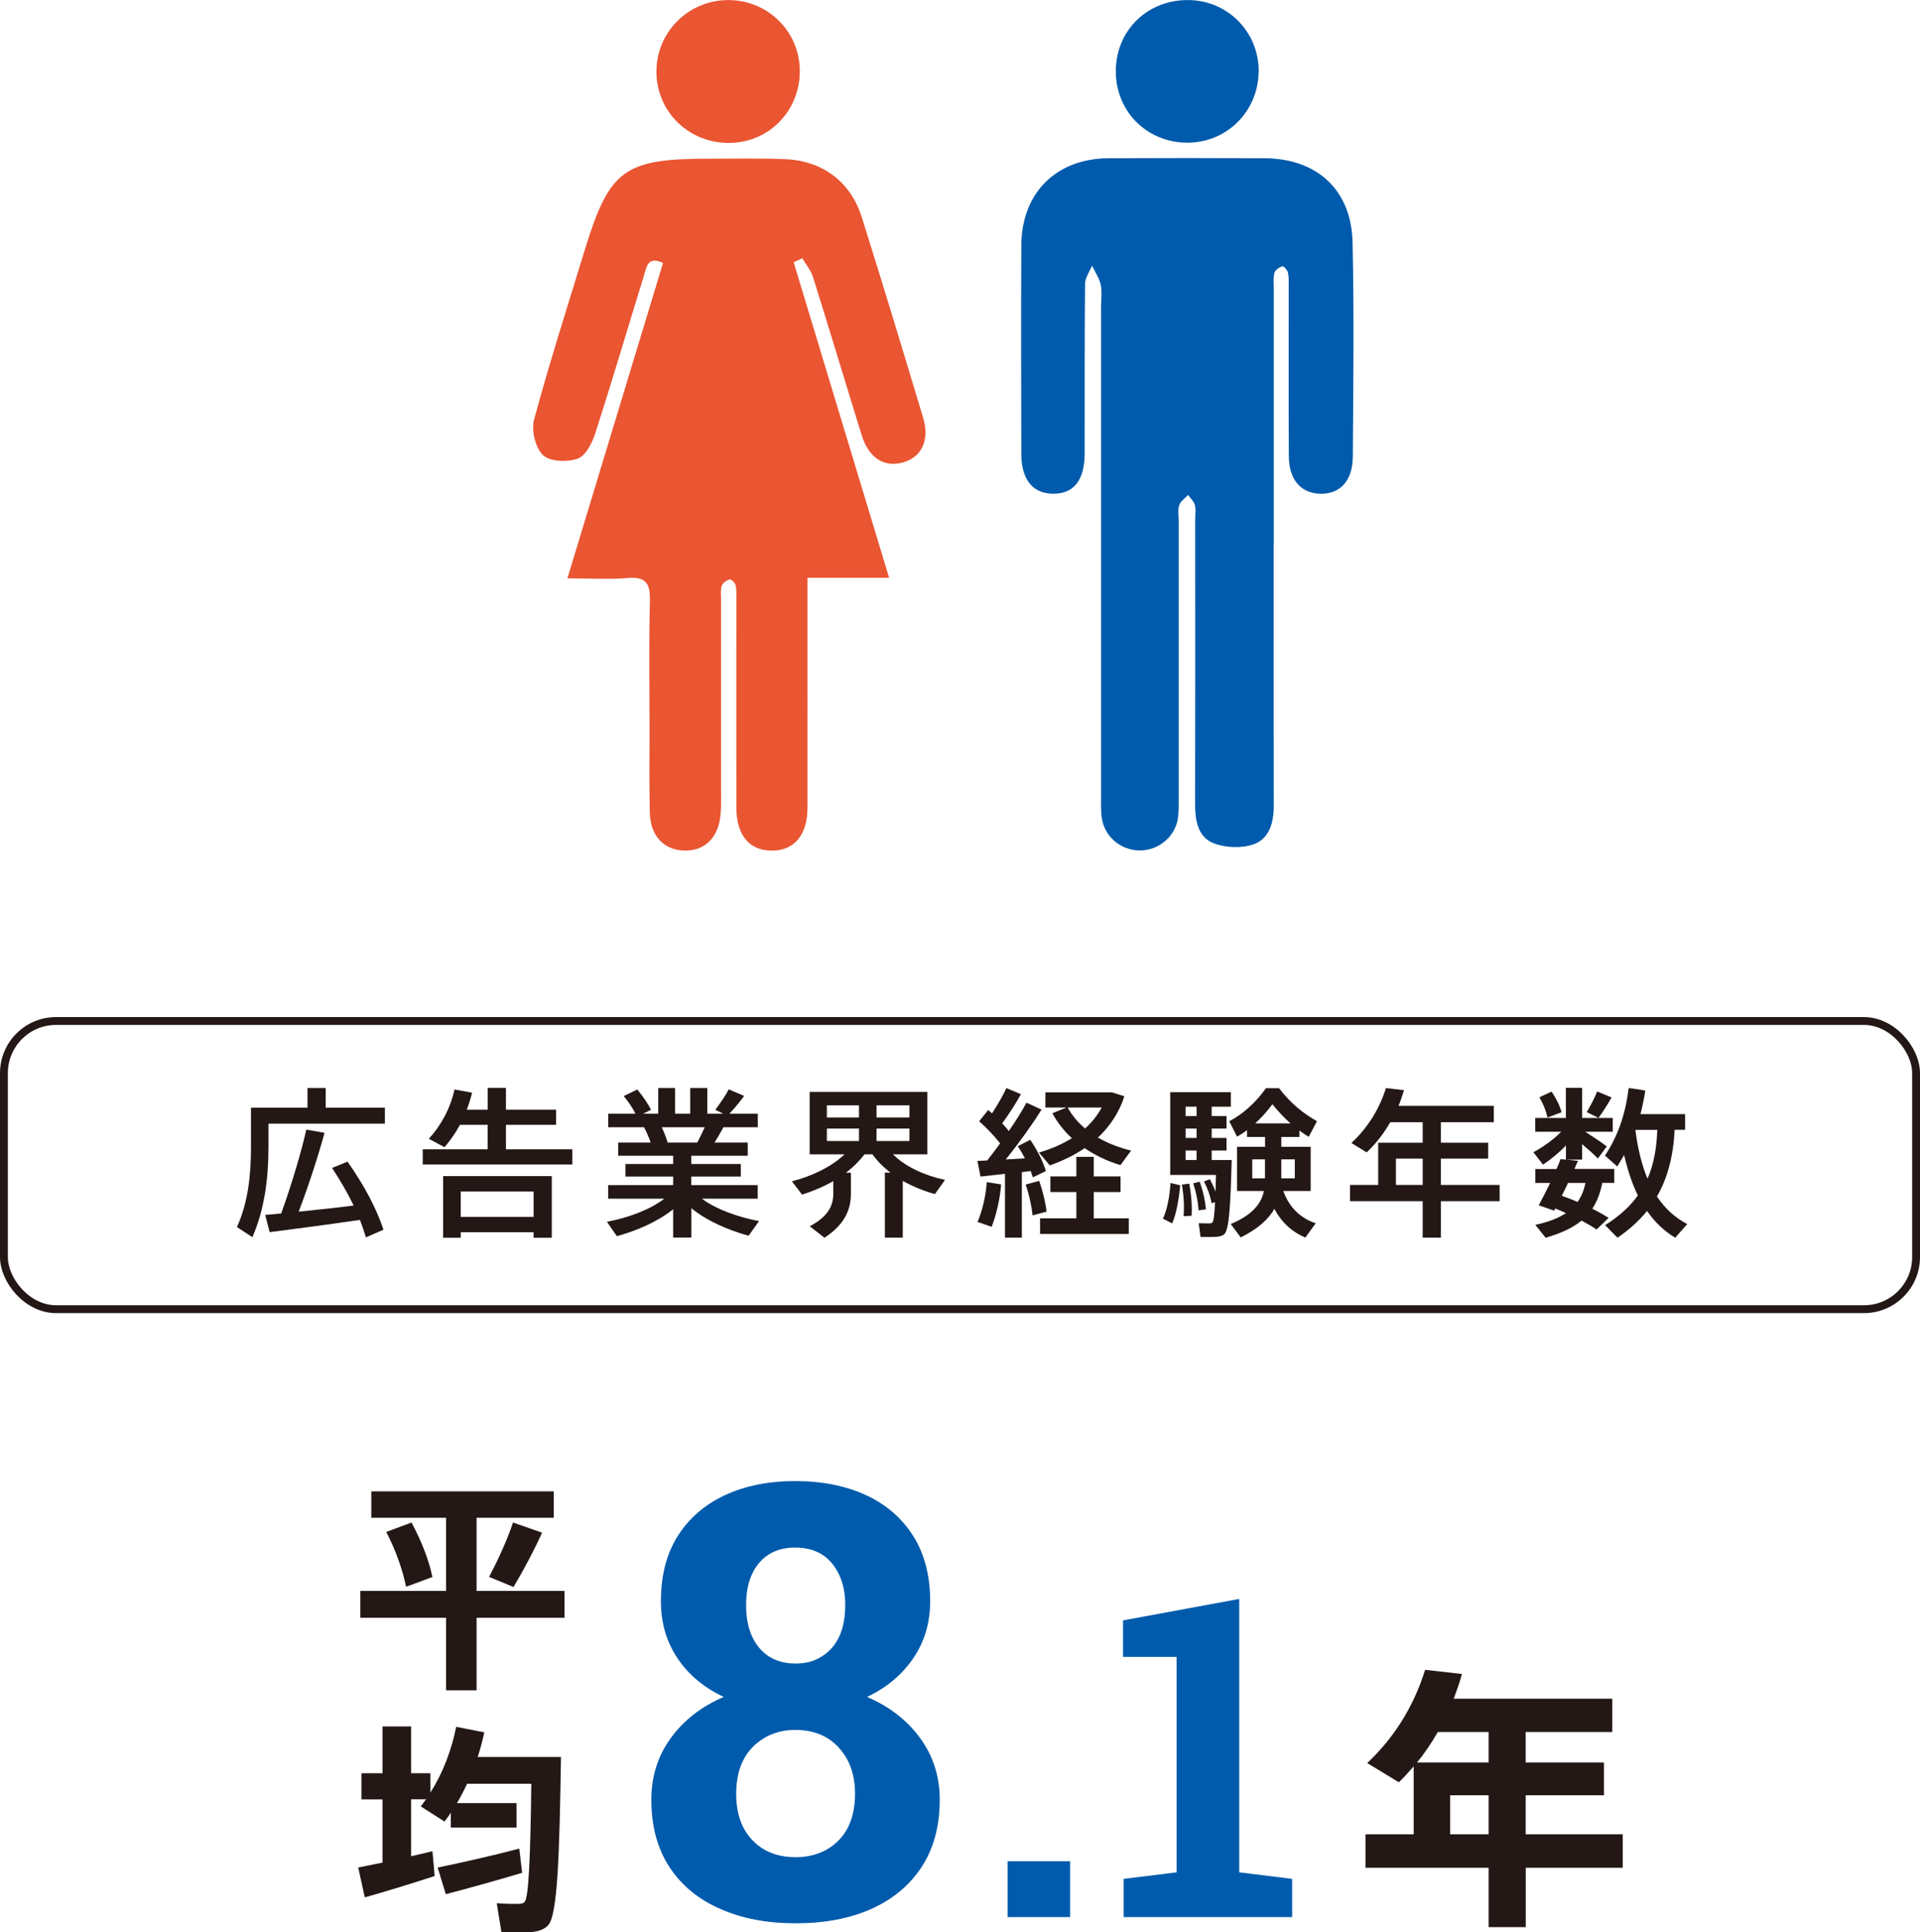
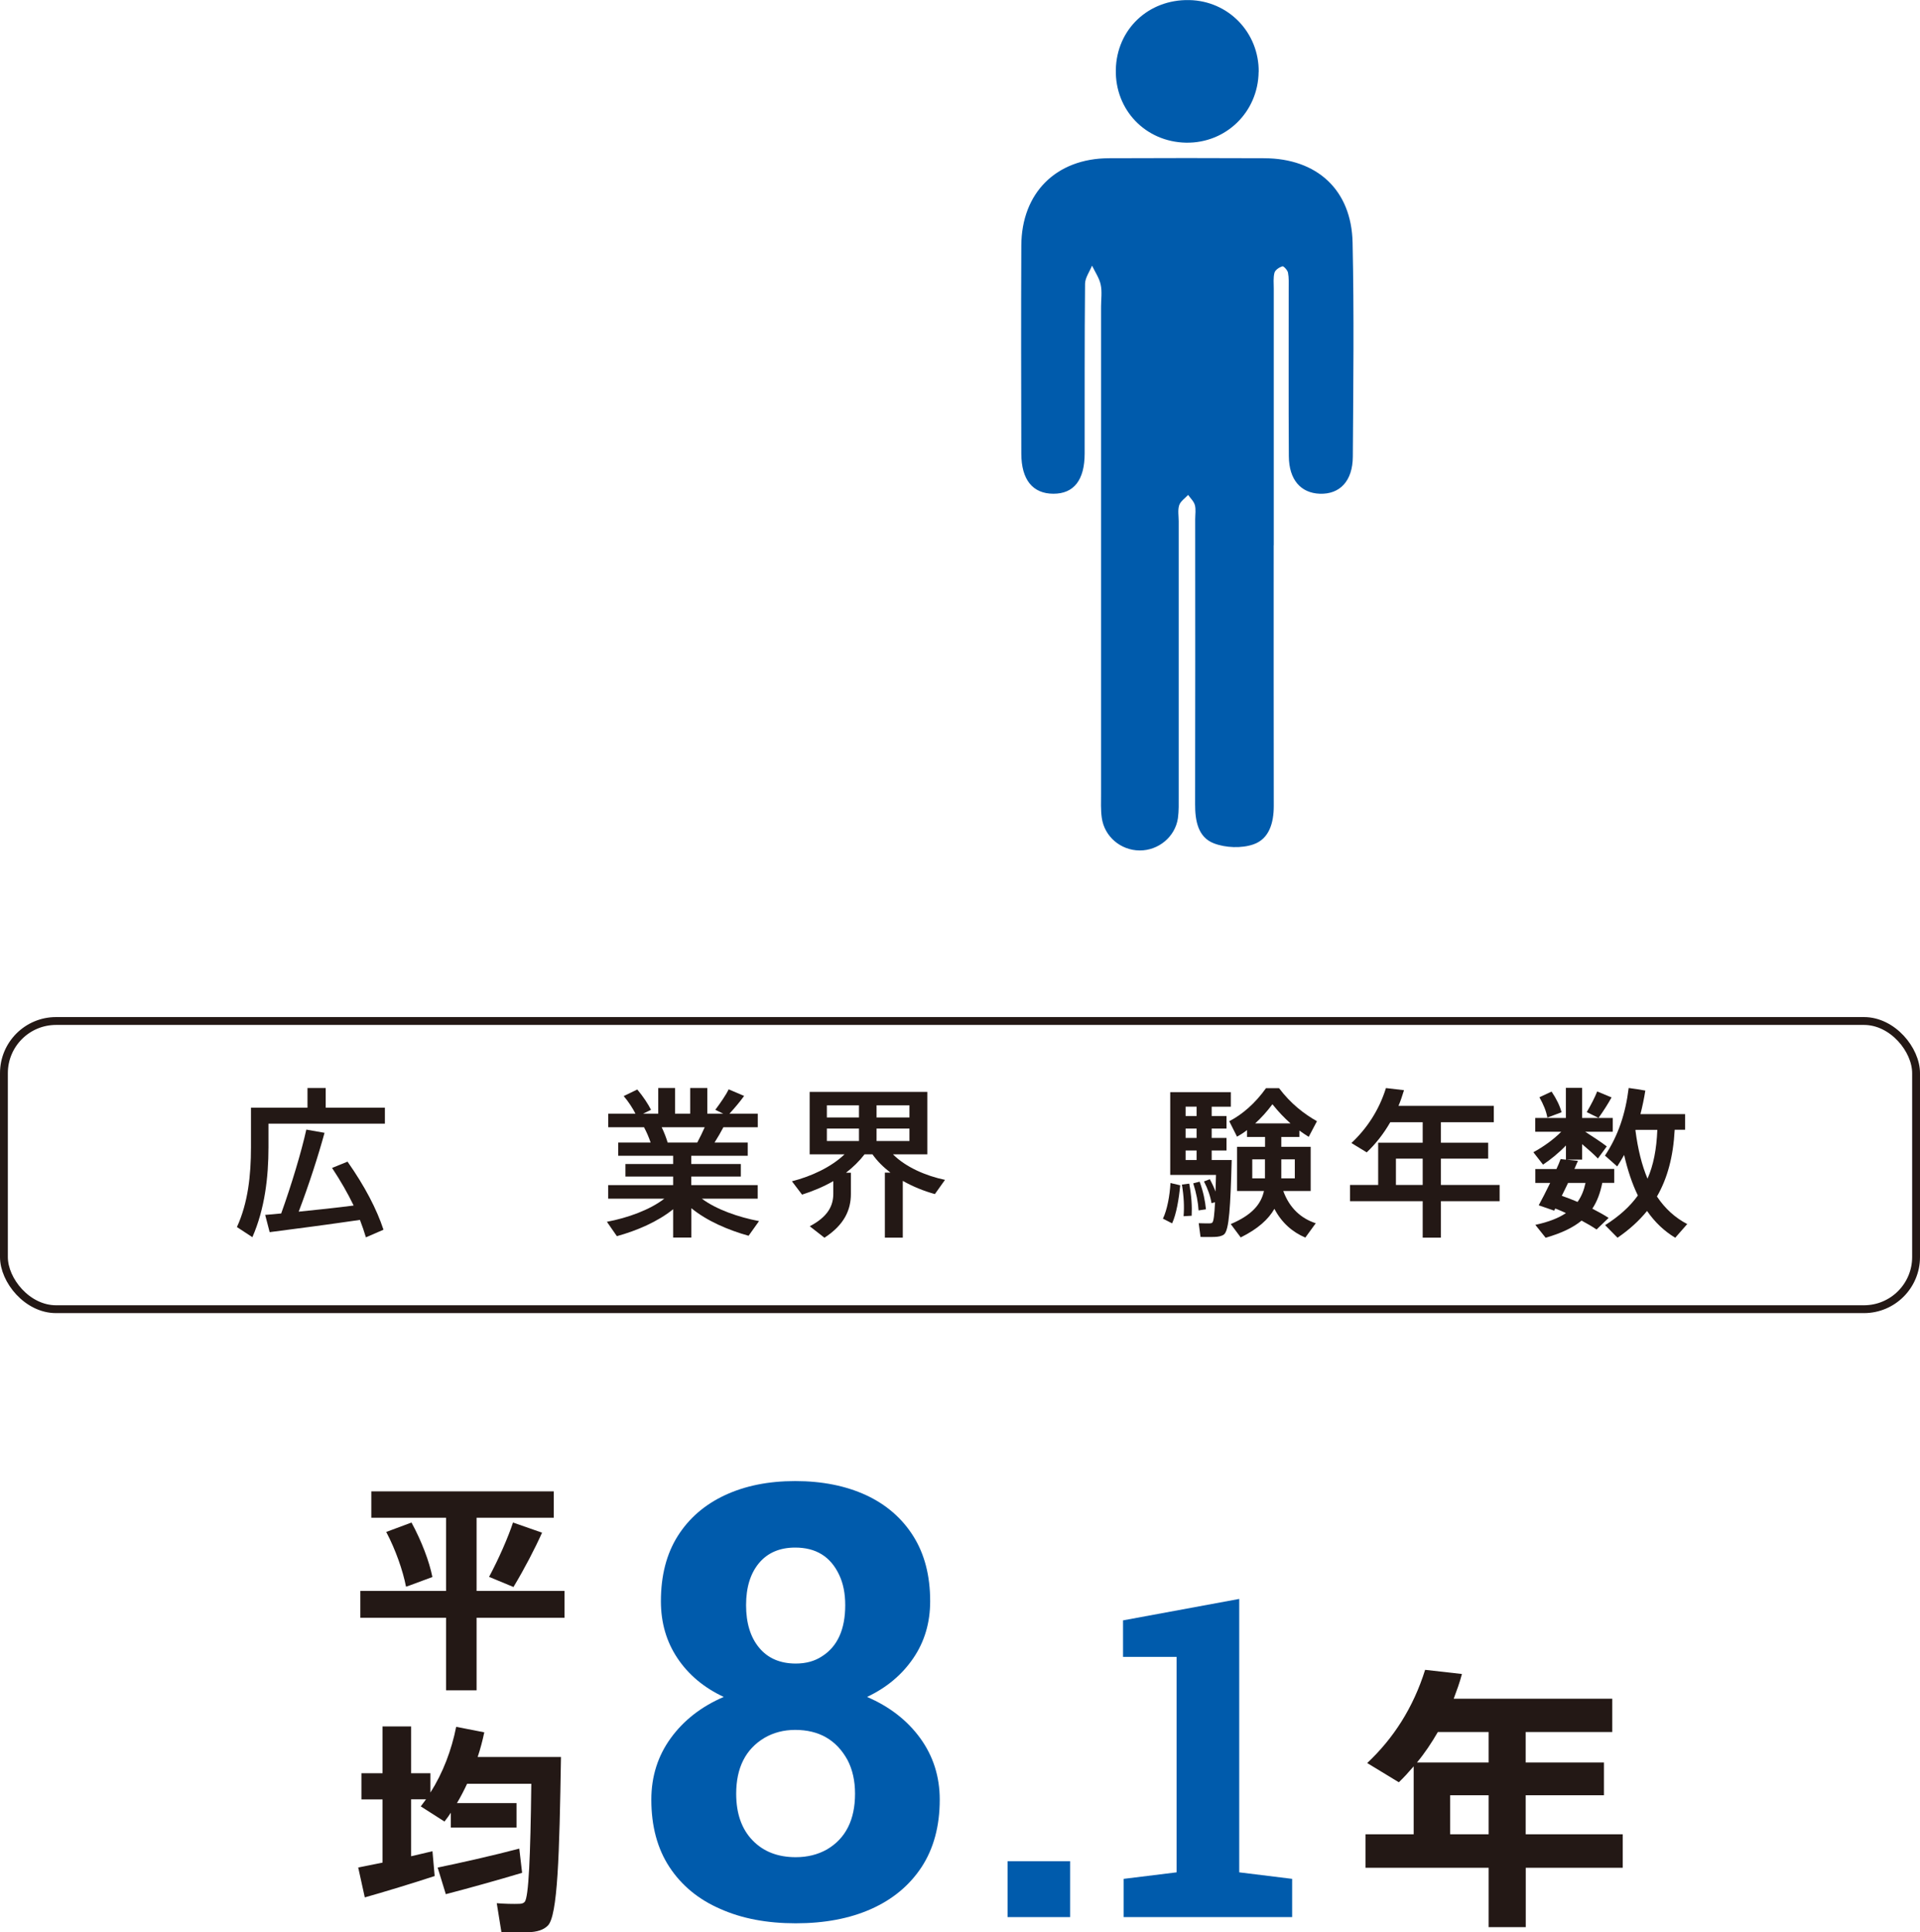
<svg xmlns="http://www.w3.org/2000/svg" id="_レイヤー_2" viewBox="0 0 244.58 246.08">
  <defs>
    <style>.cls-1{fill:#005bac;}.cls-2{fill:#ea5532;}.cls-3{fill:#231815;}.cls-4{fill:none;stroke:#231815;stroke-miterlimit:10;}</style>
  </defs>
  <g id="_文字">
    <path class="cls-3" d="m34.2,141.07h4.97v-2.51h2.32v2.51h7.54v2.03h-14.83v3c0,3.82-.47,7.85-2.05,11.46l-1.97-1.29c1.42-3.1,1.79-6.61,1.79-10.15v-5.05h2.24Zm1.62,13.47c1.33-3.7,2.59-7.91,3.2-10.68l2.32.41c-.78,2.86-1.97,6.57-3.29,10.04,2.32-.23,4.91-.51,7-.78-.74-1.54-1.66-3.14-2.75-4.79l1.97-.8c2.22,3.16,3.72,6.06,4.58,8.67l-2.24.97c-.21-.72-.47-1.46-.76-2.22-3.49.51-8.56,1.19-11.5,1.56l-.57-2.2c.57-.04,1.27-.1,2.03-.18Z" />
-     <path class="cls-3" d="m62.12,146.37v-3.12h-3.53c-.55,1.03-1.21,1.97-1.97,2.85l-1.99-1.07c1.62-1.79,2.75-3.92,3.27-6.28l2.24.41c-.19.74-.41,1.46-.68,2.16h2.67v-2.77h2.32v2.77h6.39v1.93h-6.39v3.12h8.46v1.93h-19.06v-1.93h8.28Zm-3.43,10.56v.7h-2.24v-7.85h13.84v7.85h-2.32v-.7h-9.28Zm9.28-1.95v-3.24h-9.28v3.24h9.28Z" />
    <path class="cls-3" d="m96.69,155.51l-1.33,1.87c-2.59-.72-5.32-1.89-7.29-3.51v3.74h-2.32v-3.61c-1.95,1.58-4.62,2.73-7.17,3.43l-1.27-1.83c2.63-.49,5.48-1.52,7.31-2.94h-7.15v-1.73h8.28v-1.09h-6.08v-1.6h6.08v-1.05h-7v-1.68h4.13c-.21-.64-.51-1.33-.84-1.95h-4.56v-1.73h3.47c-.37-.72-.9-1.54-1.5-2.24l1.73-.84c.74.88,1.38,1.85,1.75,2.59l-1.01.49h1.93v-3.27h2.14v3.27h1.93v-3.27h2.18v3.27h2.03l-1.01-.49c.68-.92,1.36-1.89,1.7-2.61l1.97.84c-.47.66-1.15,1.48-1.87,2.26h3.61v1.73h-4.38c-.31.6-.7,1.27-1.13,1.95h4.23v1.68h-7.19v1.05h6.31v1.6h-6.31v1.09h8.46v1.73h-7.11c1.85,1.38,4.68,2.36,7.27,2.85Zm-7.87-10c.35-.66.68-1.33.95-1.95h-5.48c.33.68.59,1.38.76,1.95h3.78Z" />
    <path class="cls-3" d="m113.42,149.33c-.88-.68-1.66-1.44-2.28-2.32h-1.01c-.66.86-1.46,1.64-2.36,2.34h.62v2.71c0,2.01-.82,3.92-3.37,5.57l-1.87-1.46c2.3-1.21,3-2.59,3-4.15v-1.6c-1.25.72-2.63,1.29-3.98,1.72l-1.29-1.7c2.46-.62,5.01-1.81,6.7-3.43h-4.44v-7.95h14.99v7.95h-4.38c1.62,1.62,4.15,2.73,6.63,3.25l-1.29,1.81c-1.42-.39-2.81-.96-4.09-1.68v7.23h-2.28v-8.28h.7Zm-8.09-7.02h4.09v-1.54h-4.09v1.54Zm0,3h4.09v-1.58h-4.09v1.58Zm10.52-3v-1.54h-4.19v1.54h4.19Zm0,3v-1.58h-4.19v1.58h4.19Z" />
-     <path class="cls-3" d="m130.18,157.62h-2.16v-8.13c-1.17.14-2.28.25-3.12.35l-.39-1.99c.37-.02.78-.04,1.25-.06.55-.7,1.11-1.44,1.64-2.18-.72-.9-1.68-1.95-2.67-2.81l1.15-1.44c.16.14.33.29.49.43.76-1.15,1.42-2.34,1.83-3.22l1.85.78c-.58,1.07-1.46,2.44-2.38,3.72.31.33.6.66.84.97.92-1.33,1.71-2.59,2.24-3.61l1.93.88c-1.13,1.81-2.77,4.13-4.56,6.35.82-.04,1.68-.1,2.44-.14-.27-.53-.58-1.07-.92-1.54l1.6-.82c.92,1.34,1.66,2.85,1.99,3.98l-1.66.8c-.08-.25-.17-.51-.27-.8-.35.04-.74.08-1.13.14v8.36Zm-2.65-6.78c-.16,1.95-.62,3.9-1.21,5.4l-1.79-.62c.6-1.44,1.05-3.27,1.17-5.07l1.83.29Zm4.85-.45c.47,1.36.82,2.83.94,3.92l-1.79.47c-.1-1.11-.43-2.65-.88-3.92.66-.18,1.19-.33,1.73-.47Zm11.71-3.86l-1.36,1.85c-1.64-.49-3.18-1.21-4.56-2.16-1.31.9-2.81,1.62-4.44,2.2l-1.38-1.64c1.56-.45,2.98-1.07,4.19-1.83-.99-.9-1.83-1.97-2.49-3.18l1.81-.72h-2.69v-1.93h8.48l1.58.49c-.68,2.1-1.85,3.84-3.37,5.26,1.27.74,2.71,1.29,4.21,1.66Zm-6.98,8.63v-3.35h-3.31v-1.99h3.31v-2.49h2.22v2.49h3.41v1.99h-3.41v3.35h4.46v1.99h-11.3v-1.99h4.62Zm1.11-11.44c.86-.78,1.58-1.66,2.12-2.67h-4.33c.55,1.01,1.31,1.91,2.22,2.67Z" />
    <path class="cls-3" d="m150.34,150.95c-.16,1.73-.49,3.68-1.03,4.85l-1.17-.6c.53-1.09.88-2.94.96-4.54l1.23.29Zm3.78-.76c.29.53.53,1.05.72,1.56.02-.64.04-1.33.06-2.12h-5.83v-10.54h7.72v1.85h-2.44v1.19h1.89v1.6h-1.89v1.19h1.89v1.6h-1.89v1.21h2.55c-.16,5.83-.31,8.98-.99,9.49-.29.21-.68.29-1.23.31-.37.02-1.25,0-1.75,0l-.23-1.75c.41.02,1.07.02,1.38.02.16,0,.27-.02.35-.1.17-.14.27-1.01.35-2.59l-.45.12c-.14-.86-.45-1.79-.96-2.77l.76-.29Zm-2.63.55c.29,1.54.37,2.9.31,4.09l-1.03.06c.1-1.17.04-2.53-.21-4.03l.92-.12Zm.94-8.61v-1.19h-1.4v1.19h1.4Zm0,2.79v-1.19h-1.4v1.19h1.4Zm0,2.81v-1.21h-1.4v1.21h1.4Zm.39,2.77c.47,1.29.7,2.46.8,3.51l-.94.14c-.06-1.03-.27-2.16-.68-3.45l.82-.21Zm14.79,5.28l-1.33,1.83c-1.64-.7-3-1.87-3.94-3.66-.76,1.33-2.09,2.55-4.29,3.64l-1.27-1.7c2.71-1.15,3.86-2.53,4.23-4.21h-3.43v-5.63h3.57v-1.25h-2.3v-.88c-.41.33-.84.6-1.27.84l-.99-1.97c1.64-.84,3.31-2.28,4.68-4.21h1.66c1.48,1.97,3.2,3.29,4.83,4.21l-1.05,1.99c-.39-.25-.8-.51-1.19-.8v.82h-2.3v1.25h3.74v5.63h-3.49c.8,2.2,2.3,3.51,4.15,4.11Zm-8.09-5.71h1.62v-2.42h-1.62v2.42Zm4.87-7c-.76-.68-1.54-1.48-2.3-2.44-.72.96-1.46,1.77-2.2,2.44h4.5Zm.55,7v-2.42h-1.72v2.42h1.72Z" />
    <path class="cls-3" d="m183.55,152.98v4.64h-2.32v-4.64h-9.26v-2.07h3.59v-5.38h5.67v-2.61h-4.13c-.84,1.46-1.85,2.75-3,3.84l-1.95-1.19c1.95-1.83,3.51-4.15,4.4-7l2.3.27c-.21.68-.43,1.36-.7,1.99h12.14v2.09h-6.74v2.61h6.02v2.03h-6.02v3.35h7.48v2.07h-7.48Zm-2.32-2.07v-3.35h-3.41v3.35h3.41Z" />
    <path class="cls-3" d="m204.92,155.1l-1.54,1.48c-.58-.39-1.21-.76-1.91-1.13-1.07.88-2.55,1.6-4.58,2.18l-1.31-1.64c1.73-.37,2.98-.88,3.9-1.5-.43-.21-.88-.39-1.36-.58l-.14.27-1.97-.68c.41-.74.94-1.79,1.46-2.85h-1.89v-1.77h2.69c.21-.45.39-.88.53-1.27l.68.08v-1.81c-.9.94-1.97,1.81-2.92,2.44l-1.23-1.58c1.15-.62,2.55-1.58,3.55-2.61h-3.31v-1.75h3.9v-3.84h2.07v3.84h3.9v1.75h-3.51c1.03.66,2.12,1.38,2.75,1.87l-1.13,1.54c-.49-.51-1.23-1.17-2.01-1.83v1.97h-2.01l1.48.16c-.14.33-.31.68-.45,1.03h5.07v1.77h-1.52c-.25,1.25-.64,2.34-1.27,3.29.76.39,1.44.76,2.07,1.17Zm-7.27-16.08c.64.95,1.05,1.81,1.27,2.63l-1.81.68c-.14-.82-.49-1.66-1.01-2.59l1.54-.72Zm3.31,14.05c.51-.72.82-1.52,1.01-2.42h-2.22c-.27.55-.53,1.11-.8,1.64.72.25,1.38.51,2.01.78Zm4.33-13.31c-.43.78-1.03,1.73-1.66,2.61l-1.5-.74c.53-.9,1.05-1.91,1.33-2.63l1.83.76Zm9.63,16.14l-1.52,1.73c-1.4-.84-2.59-1.97-3.59-3.41-1.03,1.27-2.26,2.38-3.76,3.41l-1.58-1.6c1.77-1.13,3.14-2.34,4.17-3.78-.72-1.48-1.29-3.18-1.75-5.16-.27.49-.58.99-.88,1.46l-1.56-1.38c1.7-2.55,2.63-5.4,3.02-8.61.8.1,1.46.21,2.12.33-.16,1.03-.37,2.01-.62,3h5.69v1.99h-1.33c-.18,3.41-.92,6.18-2.26,8.5,1.03,1.54,2.32,2.71,3.86,3.51Zm-5.05-5.79c.76-1.73,1.15-3.74,1.25-6.22h-2.77l-.02.06c.31,2.4.82,4.46,1.54,6.16Z" />
    <path class="cls-3" d="m194.36,237.87v7.56h-4.73v-7.56h-15.68v-4.27h6.13v-8.65c-.6.7-1.23,1.4-1.89,2.03l-4.03-2.45c3.32-3.12,5.85-7,7.38-11.87l4.69.53c-.28,1.08-.67,2.13-1.05,3.15h20.2v4.24h-11.03v3.88h9.97v4.17h-9.97v4.97h12.36v4.27h-12.36Zm-4.73-17.29h-6.47c-.81,1.4-1.68,2.7-2.66,3.88h9.13v-3.88Zm0,13.02v-4.97h-4.9v4.97h4.9Z" />
    <path class="cls-1" d="m101.37,244.94c-3.68,0-6.89-.61-9.63-1.84-2.77-1.2-4.92-2.98-6.46-5.32-1.54-2.34-2.31-5.21-2.31-8.59,0-2.96.83-5.57,2.48-7.84,1.65-2.27,3.9-4.02,6.74-5.24-2.52-1.18-4.48-2.82-5.89-4.93s-2.11-4.52-2.11-7.26c0-3.26.71-6.03,2.15-8.31,1.43-2.26,3.43-3.99,6-5.19s5.55-1.8,8.96-1.8,6.44.6,9.04,1.8c2.57,1.2,4.57,2.94,6,5.21,1.43,2.27,2.15,5.03,2.15,8.29,0,2.73-.71,5.15-2.15,7.26s-3.39,3.75-5.89,4.93c2.86,1.23,5.12,2.98,6.78,5.26,1.65,2.28,2.48,4.89,2.48,7.82,0,3.36-.77,6.22-2.3,8.57-1.55,2.36-3.7,4.14-6.44,5.36-2.74,1.22-5.94,1.82-9.59,1.82Zm0-8.42c1.48,0,2.8-.33,3.96-.98,2.39-1.4,3.59-3.77,3.59-7.11,0-1.63-.32-3.06-.96-4.29-1.41-2.56-3.63-3.83-6.66-3.83-1.46,0-2.77.34-3.93,1.02-2.39,1.43-3.59,3.8-3.59,7.11,0,2.51.69,4.48,2.07,5.92,1.38,1.44,3.22,2.16,5.52,2.16Zm0-24.66c1.31,0,2.43-.31,3.37-.94,1.95-1.25,2.93-3.42,2.93-6.5,0-1.5-.26-2.79-.78-3.87-1.09-2.31-2.95-3.46-5.59-3.46-1.97,0-3.51.66-4.61,1.97-1.1,1.32-1.65,3.1-1.65,5.36s.55,4.09,1.67,5.43c1.11,1.34,2.67,2.01,4.67,2.01Z" />
    <path class="cls-1" d="m136.32,237.03v7.12h-7.97v-7.12h7.97Z" />
    <path class="cls-1" d="m164.6,239.28v4.87h-21.46v-4.87l6.74-.83v-27.44h-6.82v-4.65l14.8-2.73v34.82l6.74.83Z" />
    <path class="cls-3" d="m56.82,202.61v-9.32h-9.52v-3.36h23.24v3.36h-9.83v9.32h11.2v3.42h-11.2v9.24h-3.89v-9.24h-10.92v-3.42h10.92Zm-4.4-8.71c1.29,2.38,2.27,4.96,2.66,6.94-3.3,1.23-3.33,1.23-3.36,1.23-.39-2.02-1.32-4.7-2.52-6.97l3.22-1.2Zm16.63,1.29c-.9,2.02-2.24,4.59-3.64,6.92l-3.11-1.29c1.26-2.35,2.44-5.07,3.05-6.92l3.7,1.29Z" />
    <path class="cls-3" d="m48.73,237.22v-8.06h-2.69v-3.33h2.69v-5.96h3.64v5.96h2.46v2.46c1.6-2.52,2.69-5.4,3.28-8.37l3.58.7c-.22,1.06-.5,2.1-.84,3.14h10.61c-.2,12.54-.42,20.24-1.68,21.48-.53.53-1.34.81-2.55.84-.76.03-2.35,0-3.36-.03l-.59-3.67c.84.08,2.21.11,2.86.08.31,0,.56-.08.7-.25.5-.59.73-5.66.84-15.04h-8.18c-.39.84-.81,1.65-1.29,2.46h7.59v3.11h-8.37v-1.88c-.25.39-.53.76-.81,1.12l-3.02-1.93c.22-.31.45-.59.67-.9h-1.9v7.25c.98-.22,1.9-.45,2.72-.64l.28,3.16c-2.63.87-6.58,2.07-8.9,2.72l-.84-3.81c.81-.17,1.9-.36,3.11-.62Zm17.42-1.79l.36,3.08c-2.88.87-7.2,2.07-9.72,2.72l-1.04-3.39c2.49-.5,7.36-1.6,10.39-2.41Z" />
    <rect class="cls-4" x=".5" y="130.03" width="243.58" height="36.7" rx="6.64" ry="6.64" />
-     <path class="cls-2" d="m72.29,73.62c4.16-13.72,8.15-26.89,12.17-40.13-1.97-.93-2.1.53-2.43,1.6-2.07,6.71-4.06,13.45-6.22,20.14-.39,1.22-1.22,2.83-2.22,3.18-1.32.46-3.53.39-4.41-.44-.98-.93-1.52-3.16-1.15-4.52,1.94-7.19,4.22-14.29,6.4-21.42,3.21-10.5,5.03-11.83,16.07-11.82,3.17,0,6.35-.07,9.51.06,4.75.19,8.35,2.87,9.77,7.4,2.68,8.5,5.26,17.03,7.82,25.56.84,2.81-.19,4.96-2.49,5.64-2.45.72-4.44-.52-5.34-3.44-2.08-6.71-4.1-13.44-6.2-20.14-.27-.86-.91-1.61-1.37-2.4-.37.17-.74.34-1.1.51,4.02,13.27,8.03,26.54,12.16,40.18h-10.4v3.28c0,8.66.01,17.32,0,25.98,0,3.56-1.73,5.55-4.66,5.49-2.8-.06-4.39-2.02-4.4-5.49-.01-8.74,0-17.49,0-26.23,0-.68.05-1.39-.08-2.05-.06-.31-.57-.82-.76-.77-.4.1-.9.45-1.02.81-.18.54-.09,1.18-.09,1.78,0,8.14,0,16.29,0,24.43,0,.94.03,1.89-.05,2.83-.25,3.04-2.02,4.78-4.7,4.68-2.55-.09-4.24-1.87-4.32-4.78-.09-3.51-.04-7.03-.04-10.54,0-5.49-.09-10.98.05-16.46.05-2.18-.47-3.14-2.83-2.93-2.37.2-4.76.04-7.65.04Z" />
-     <path class="cls-2" d="m92.67.01c5-.06,9.09,3.85,9.21,8.81.12,5.15-3.79,9.29-8.88,9.38-5.14.1-9.3-3.86-9.38-8.92-.08-5.08,3.96-9.21,9.05-9.27Z" />
    <path class="cls-1" d="m162.25,69.44c0,11.06-.01,22.13.01,33.19,0,2.14-.57,4.2-2.58,4.9-1.51.53-3.56.45-5.06-.13-2.02-.78-2.39-2.9-2.38-5,.03-12.09.01-24.18.01-36.28,0-.6.11-1.23-.04-1.79-.13-.48-.56-.87-.86-1.3-.4.43-.98.81-1.14,1.32-.2.62-.06,1.36-.06,2.04,0,11.66,0,23.33,0,34.99,0,.94.03,1.9-.1,2.82-.35,2.37-2.47,4.12-4.87,4.11-2.41-.01-4.5-1.76-4.83-4.17-.14-1.01-.09-2.05-.09-3.08,0-20.67,0-41.34,0-62,0-.94.15-1.92-.05-2.82-.18-.84-.72-1.61-1.1-2.41-.31.77-.88,1.54-.89,2.31-.07,7.2-.04,14.41-.05,21.61,0,3.39-1.38,5.14-3.99,5.13-2.63-.01-4.07-1.78-4.08-5.1-.02-8.83-.04-17.67,0-26.5.03-6.72,4.43-11.1,11.15-11.13,6.6-.03,13.21-.03,19.81,0,6.71.03,11.1,4.03,11.24,10.74.2,9.09.09,18.18.03,27.27-.02,3.12-1.67,4.81-4.21,4.72-2.42-.09-3.92-1.79-3.94-4.76-.05-7.12-.01-14.24-.02-21.35,0-.69.04-1.39-.09-2.05-.06-.32-.57-.86-.71-.81-.4.13-.91.46-1.01.82-.17.64-.09,1.36-.09,2.04,0,10.89,0,21.78,0,32.67Z" />
    <path class="cls-1" d="m160.33,9.15c-.06,5.12-4.16,9.11-9.25,9.02-5.15-.1-9.05-4.15-8.94-9.3.11-5.14,4.15-8.97,9.36-8.86,4.99.1,8.89,4.14,8.84,9.15Z" />
  </g>
</svg>